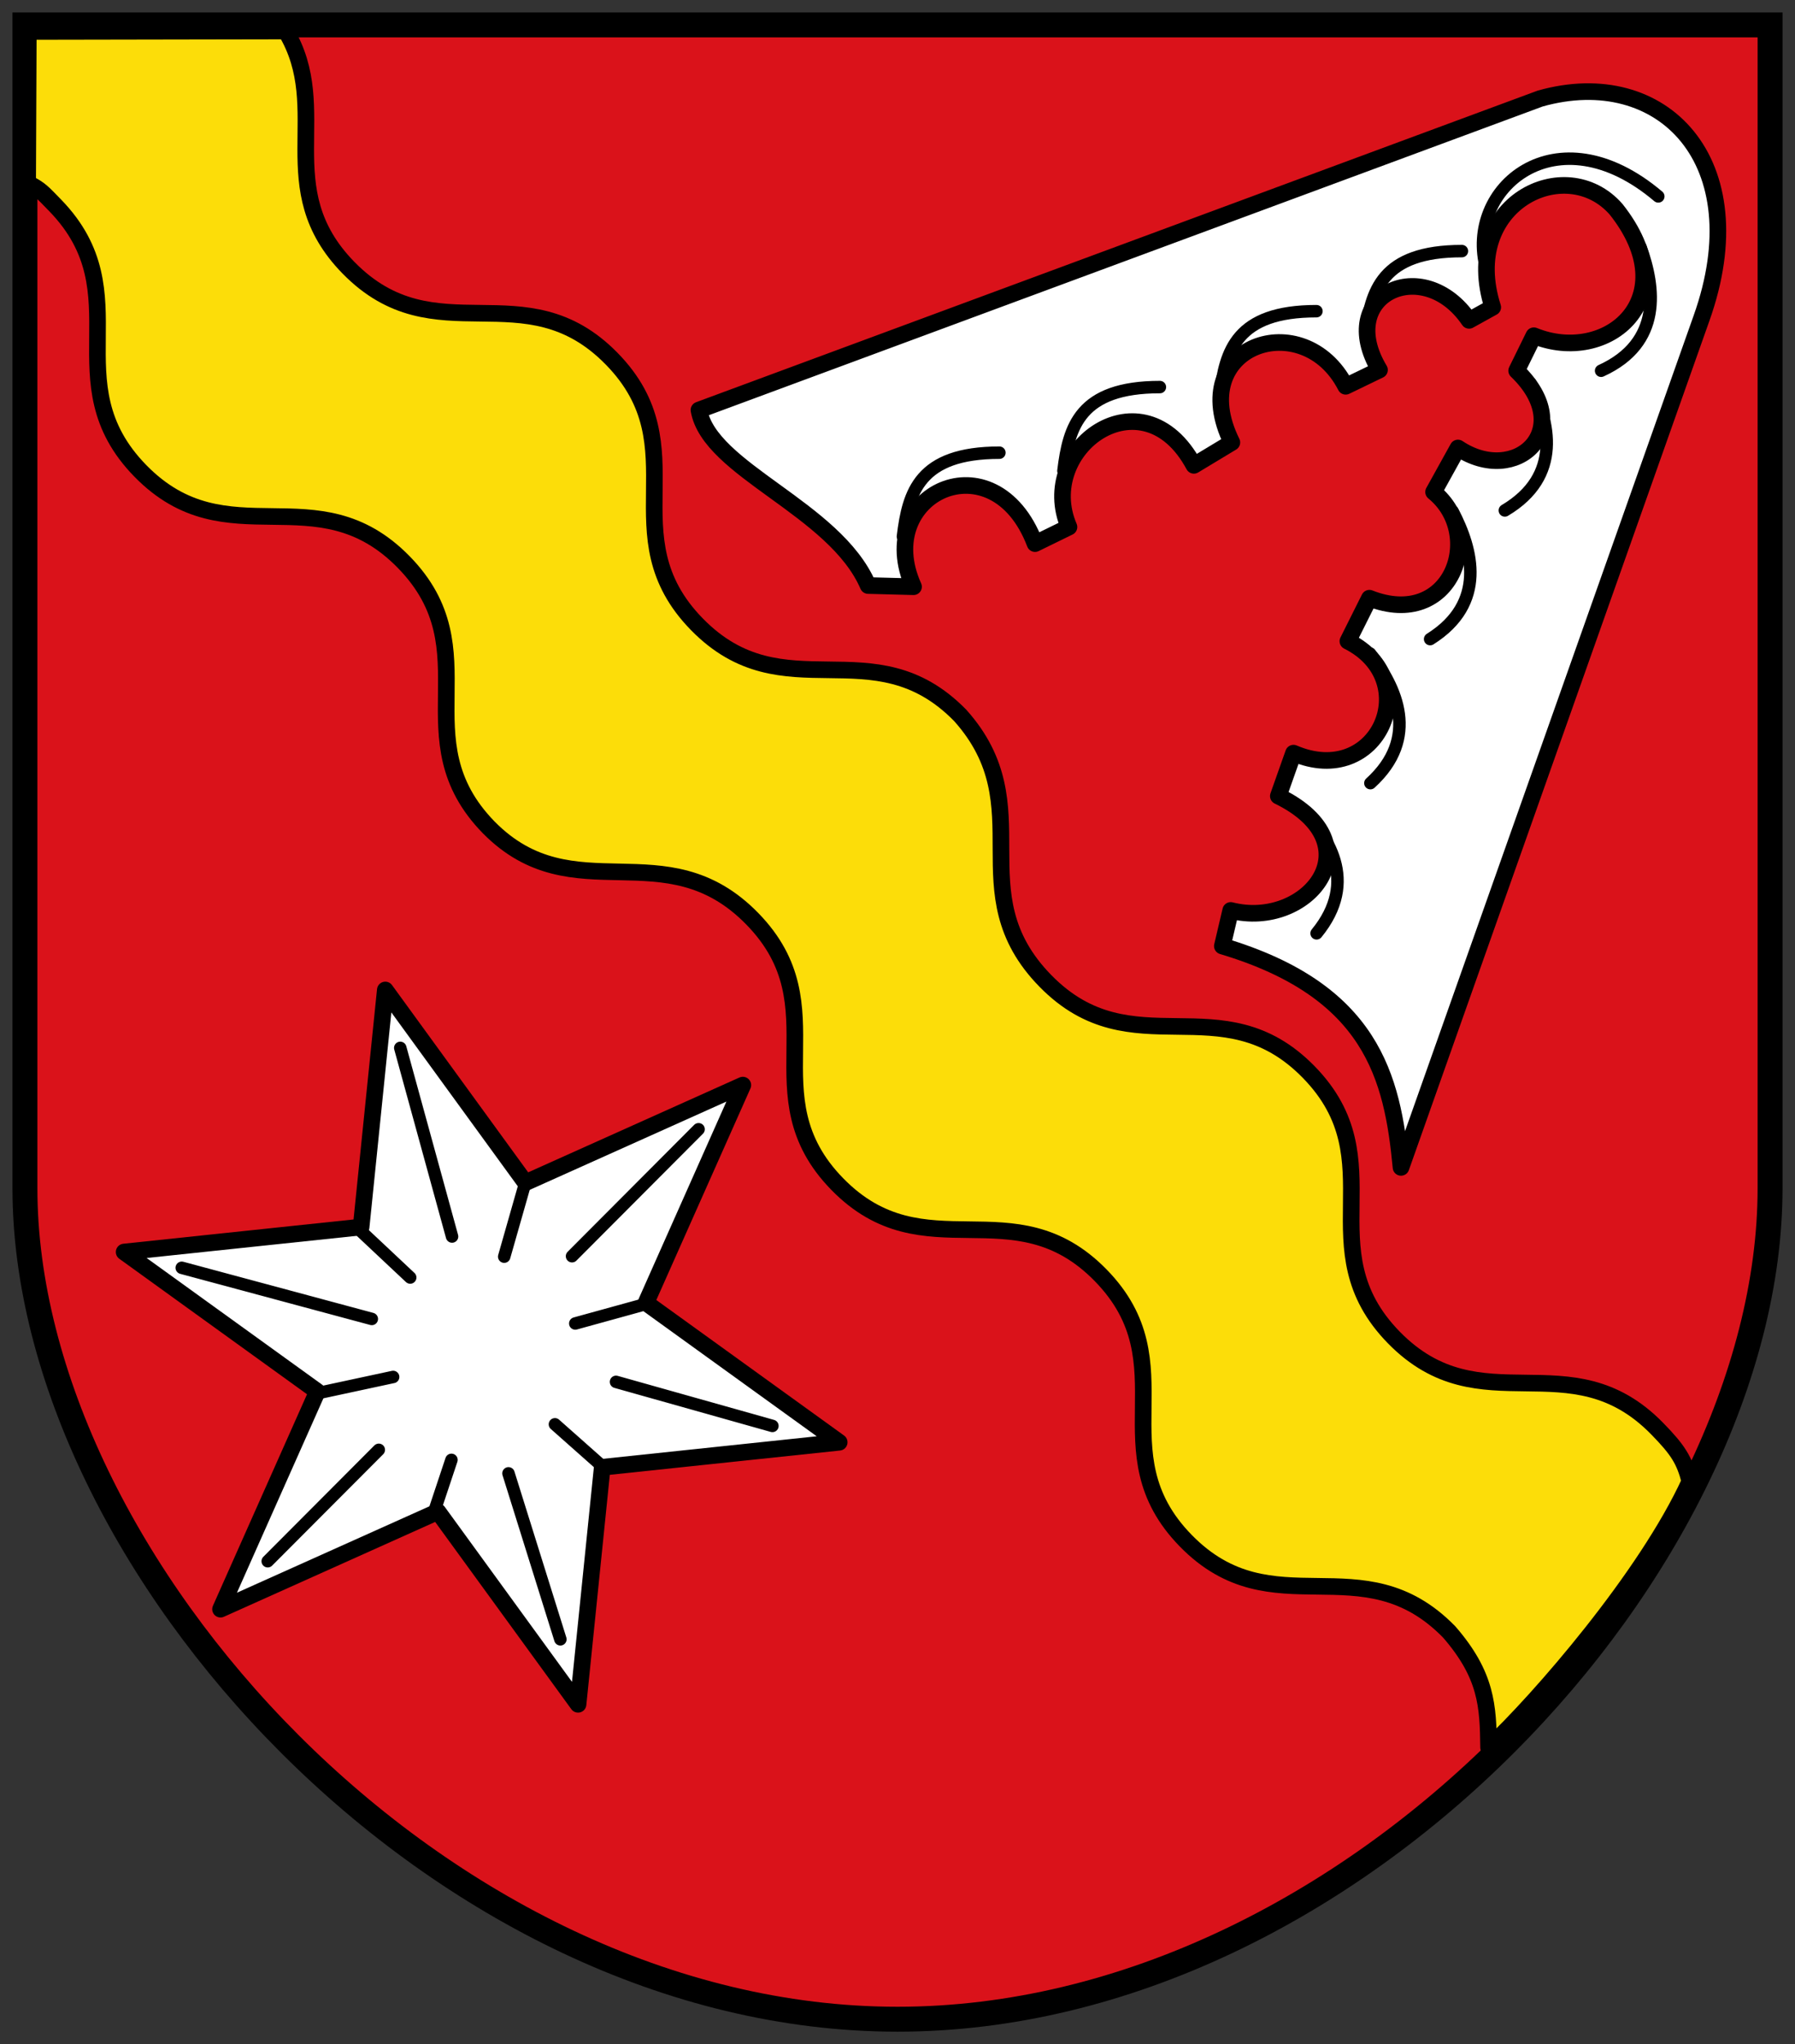
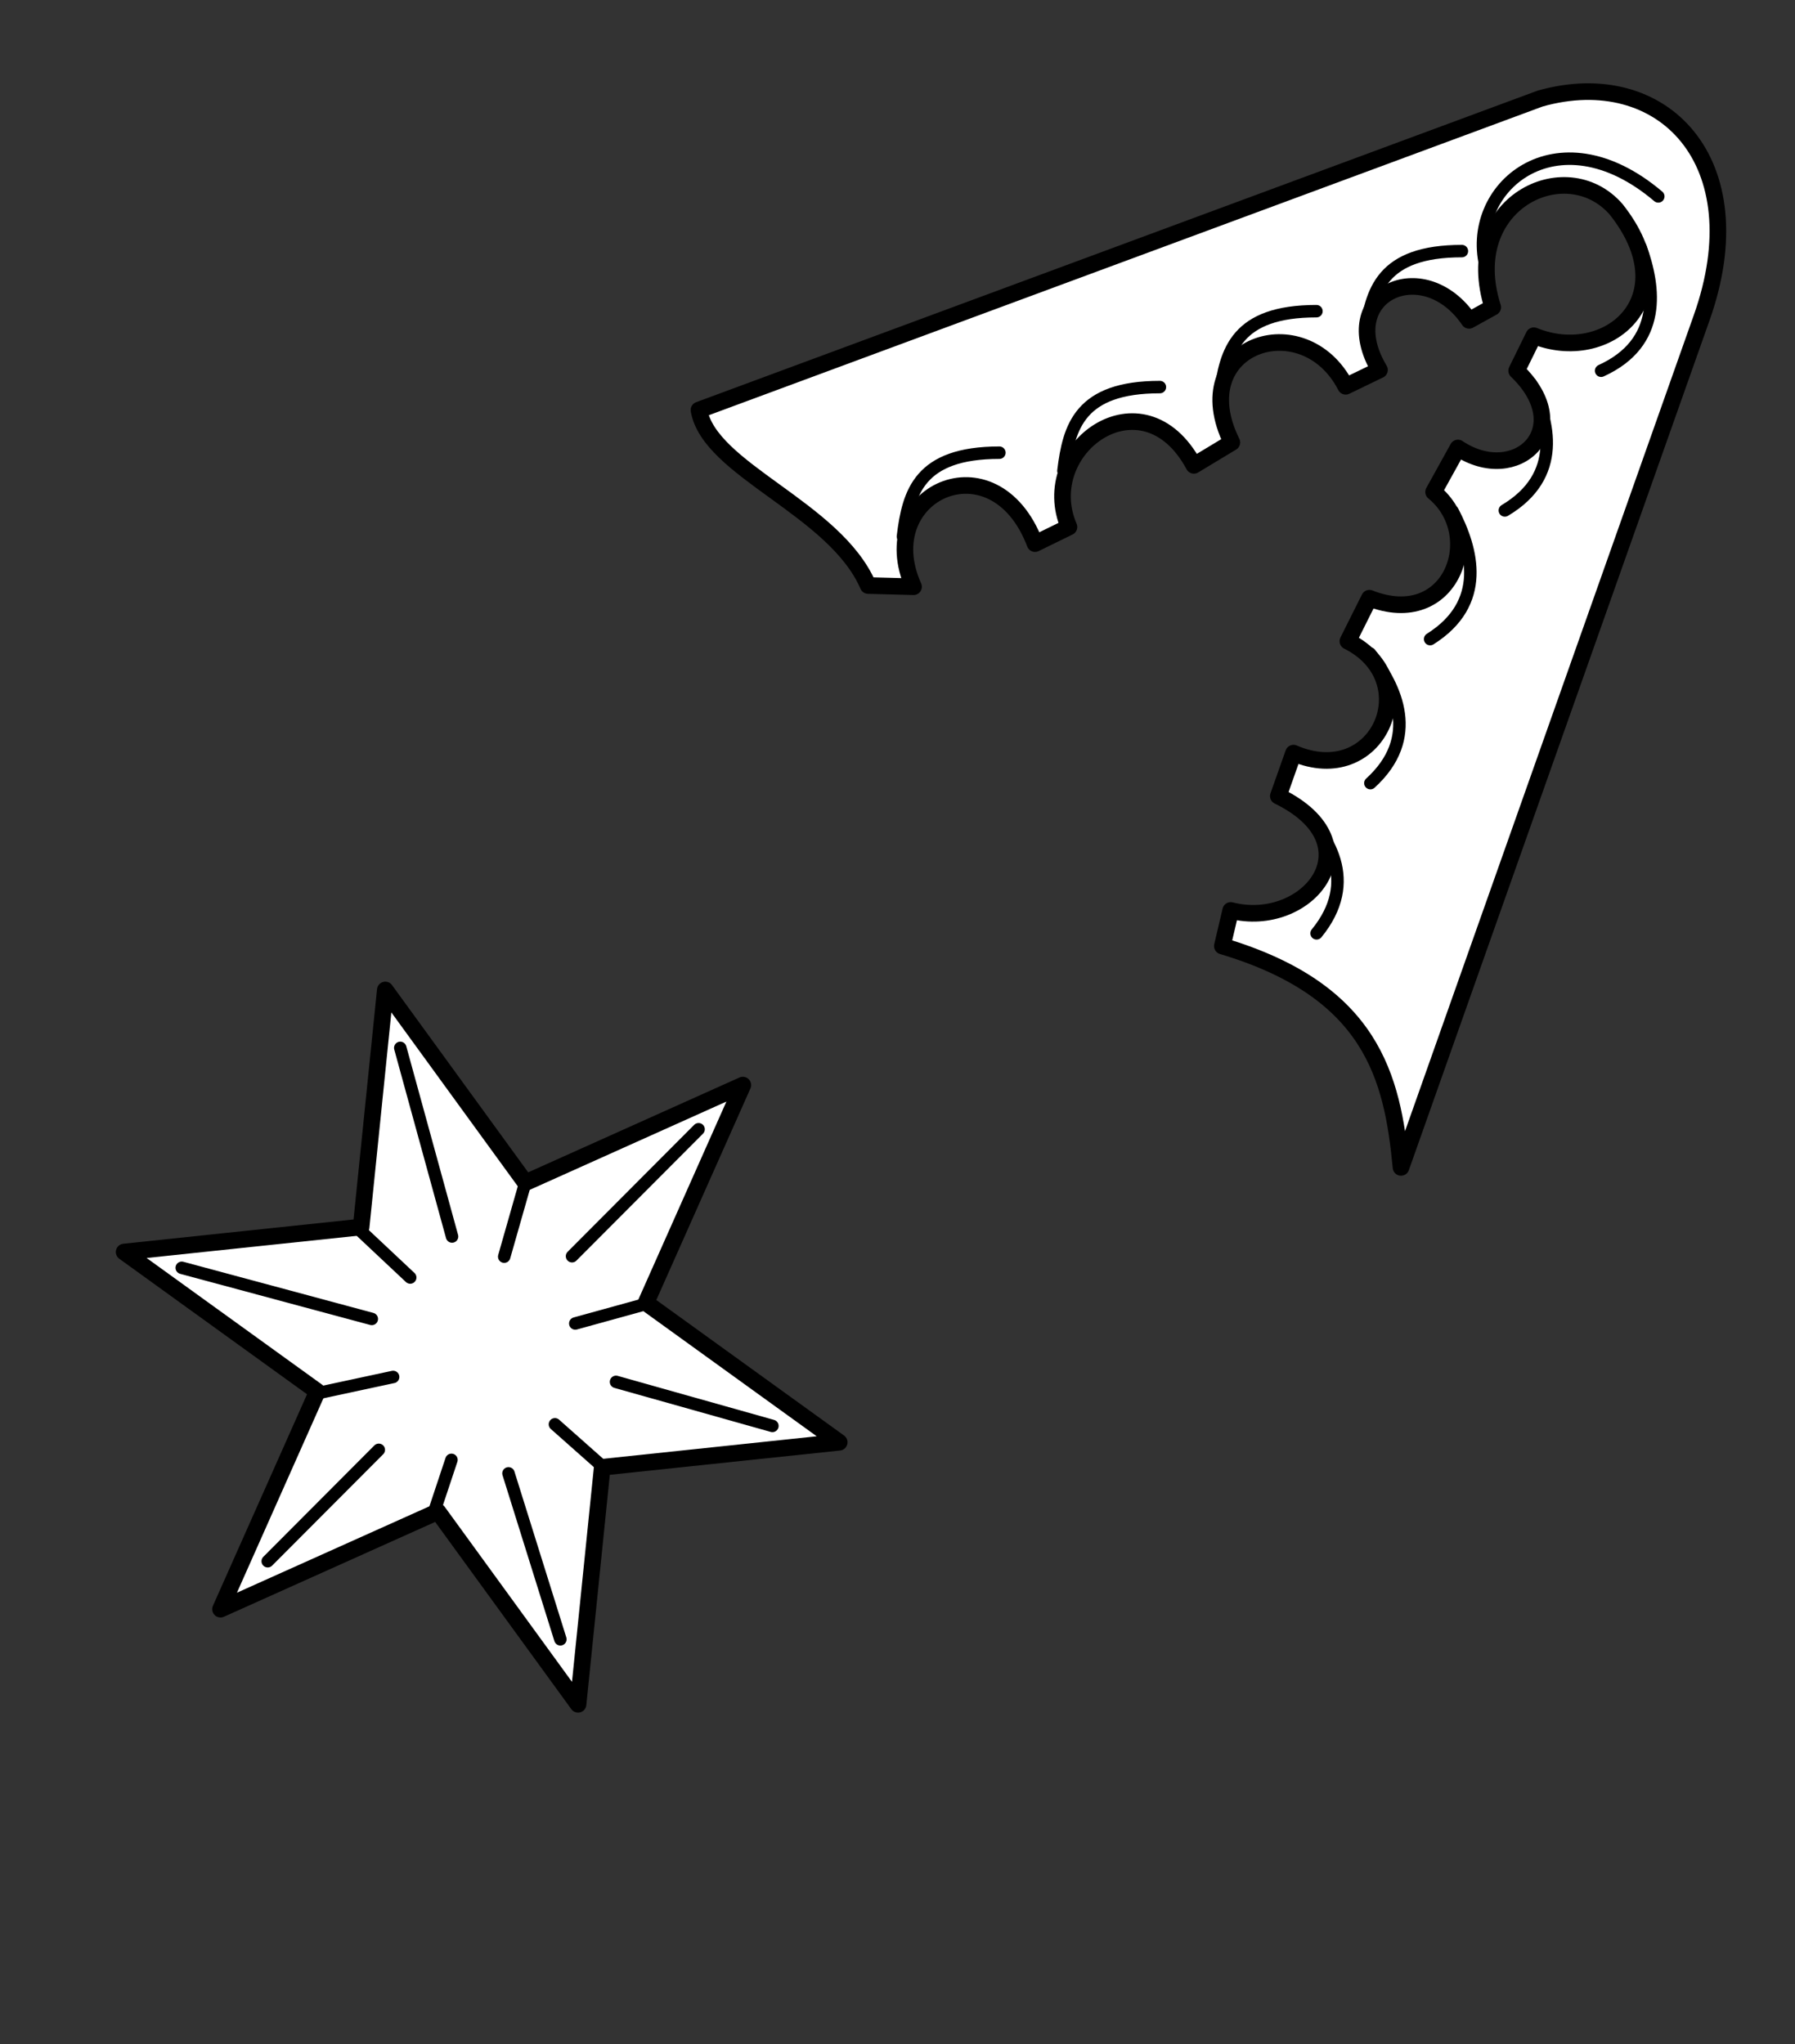
<svg xmlns="http://www.w3.org/2000/svg" height="492" width="432" version="1.1">
  <rect width="100%" height="100%" fill="#333333" stroke="none" />
  <g transform="translate(0,-560.362)">
    <g stroke="#000" stroke-dasharray="none" transform="translate(8.382,-11.611)">
-       <path stroke-linejoin="miter" d="m-2.382,577.97,420,0,0,280c0,90-100,200-210,200s-210-110-210-200z" stroke-linecap="butt" stroke-width="6" fill="#da121a" />
      <path stroke-linejoin="round" d="m102.26,321.93-52.166-23.848-34.047,46.161-5.43-57.101-57-6.405,46.736-33.253-22.953-52.566,52.166,23.848,34.047-46.161,5.43,57.101,57,6.405-46.736,33.253z" transform="matrix(0.871,0.491,-0.491,0.871,199.736,651.567)" stroke-dashoffset="0" stroke-linecap="round" stroke-miterlimit="4" stroke-width="4" fill="#FFF" />
-       <path stroke-linejoin="round" d="m60.4,579.44c11.415,19.057-3.641,37.807,15.062,56.948,20.966,21.457,42.424,0.491,63.39,21.948s-0.491,42.424,20.476,63.881c20.966,21.457,42.424,0.491,63.39,21.948,19.8,22.139-0.491,42.424,20.476,63.881,20.966,21.457,42.424,0.491,63.39,21.948s-0.491,42.424,20.476,63.881c20.966,21.457,42.424,0.491,63.39,21.948,5.032,5.15,6.545,7.581,7.862,12.689-10.478,22.944-36.155,52.584-48.436,64.082-0.114-10.03-0.453-17.434-9.493-27.849-20.966-21.457-42.424-0.491-63.39-21.948s0.491-42.424-20.476-63.881c-20.966-21.457-42.424-0.491-63.39-21.948s0.491-42.424-20.476-63.881c-20.966-21.457-42.95-1.246-63.39-21.948-20.966-21.46,0.49-42.43-20.475-63.88-20.966-21.46-42.423-0.5-63.39-21.95-20.966-21.46,0.283-42.46-20.475-63.88-3.104-3.18-3.529-3.81-6.651-5.4l0.159-36.476z" stroke-linecap="butt" stroke-miterlimit="4" stroke-width="4" fill="#fcdd09" />
      <path stroke-linejoin="round" d="m200.55,152.54c-8.058-18.647-38.231-27.781-40.719-42.242l202.46-74.967c29.361-8.299,52.277,15.123,38.817,52.897l-72.31,204.36c-2.059-21.731-7.008-42.526-43.003-53.278l2.015-8.572c18.39,4.717,35.201-15.93,11.458-27.526l3.653-10.331c20.378,8.772,31.786-17.608,13.091-26.943l5.176-10.351c19.729,7.792,28.048-15.279,15.447-25.563l5.864-10.59c13.956,9.341,28.861-4.431,14.132-18.604l4.134-8.416c17.663,7.208,36.873-8.939,19.789-30.444-12.119-13.826-37.666-1.375-29.683,23.594l-5.69,3.151c-11.04-16.221-32.42-6.217-21.56,11.935l-8.138,3.935c-10.11-19.691-38.942-9.855-27.393,13.515l-9.141,5.513c-12.325-22.9-38.217-4.051-30.064,14.842l-8.169,3.997c-9.845-25.864-39.336-12.027-29.239,10.377z" transform="translate(0,560.362)" stroke-linecap="round" stroke-miterlimit="4" stroke-width="4" fill="#FFF" />
      <path stroke-linejoin="round" d="m177.51,915.17-37.636-10.601m-26.909-30.138,5.088-17.85m-27.712,22.87-12.327-11.58m67.812,18.298-15.758,4.345m-48.971-1.09-45.739-12.31m20.692,70.624,26.73-26.811m13.455,14.531,4.031-12.115m-31.753-16.146,17.719-3.81m43.055-29.062,30.455-30.554m-33.262,122.76-12.487-39.94m22.066-2.153-10.888-9.654m-24.76-45.2-12.463-45.4m220.53-27.57c10.277-12.57,2.816-23.704-4.637-30.854m17.583-5.297c12.002-10.936,6.246-23.039-0.084-31.201m14.463-3.467c13.745-8.643,10.218-21.573,5.43-30.725m12.549-0.24c13.957-8.297,10.754-21.311,6.195-30.58m16.974-3.043c14.78-6.723,13.017-20.009,9.499-29.72m4.264-12.241c-24.547-20.826-46.715-1.885-41.399,17.425m-5.864-4.261c-19.296,0.001-21.922,9.552-23.214,20.169m-11.797-5.708c-19.296,0.001-21.922,9.552-23.214,20.169m-14.461-1.903c-19.296,0.001-21.922,9.552-23.214,20.169m-15.413-4.376c-19.296,0.001-21.922,9.552-23.214,20.169" stroke-linecap="round" stroke-miterlimit="4" stroke-width="3" fill="none" />
    </g>
  </g>
</svg>